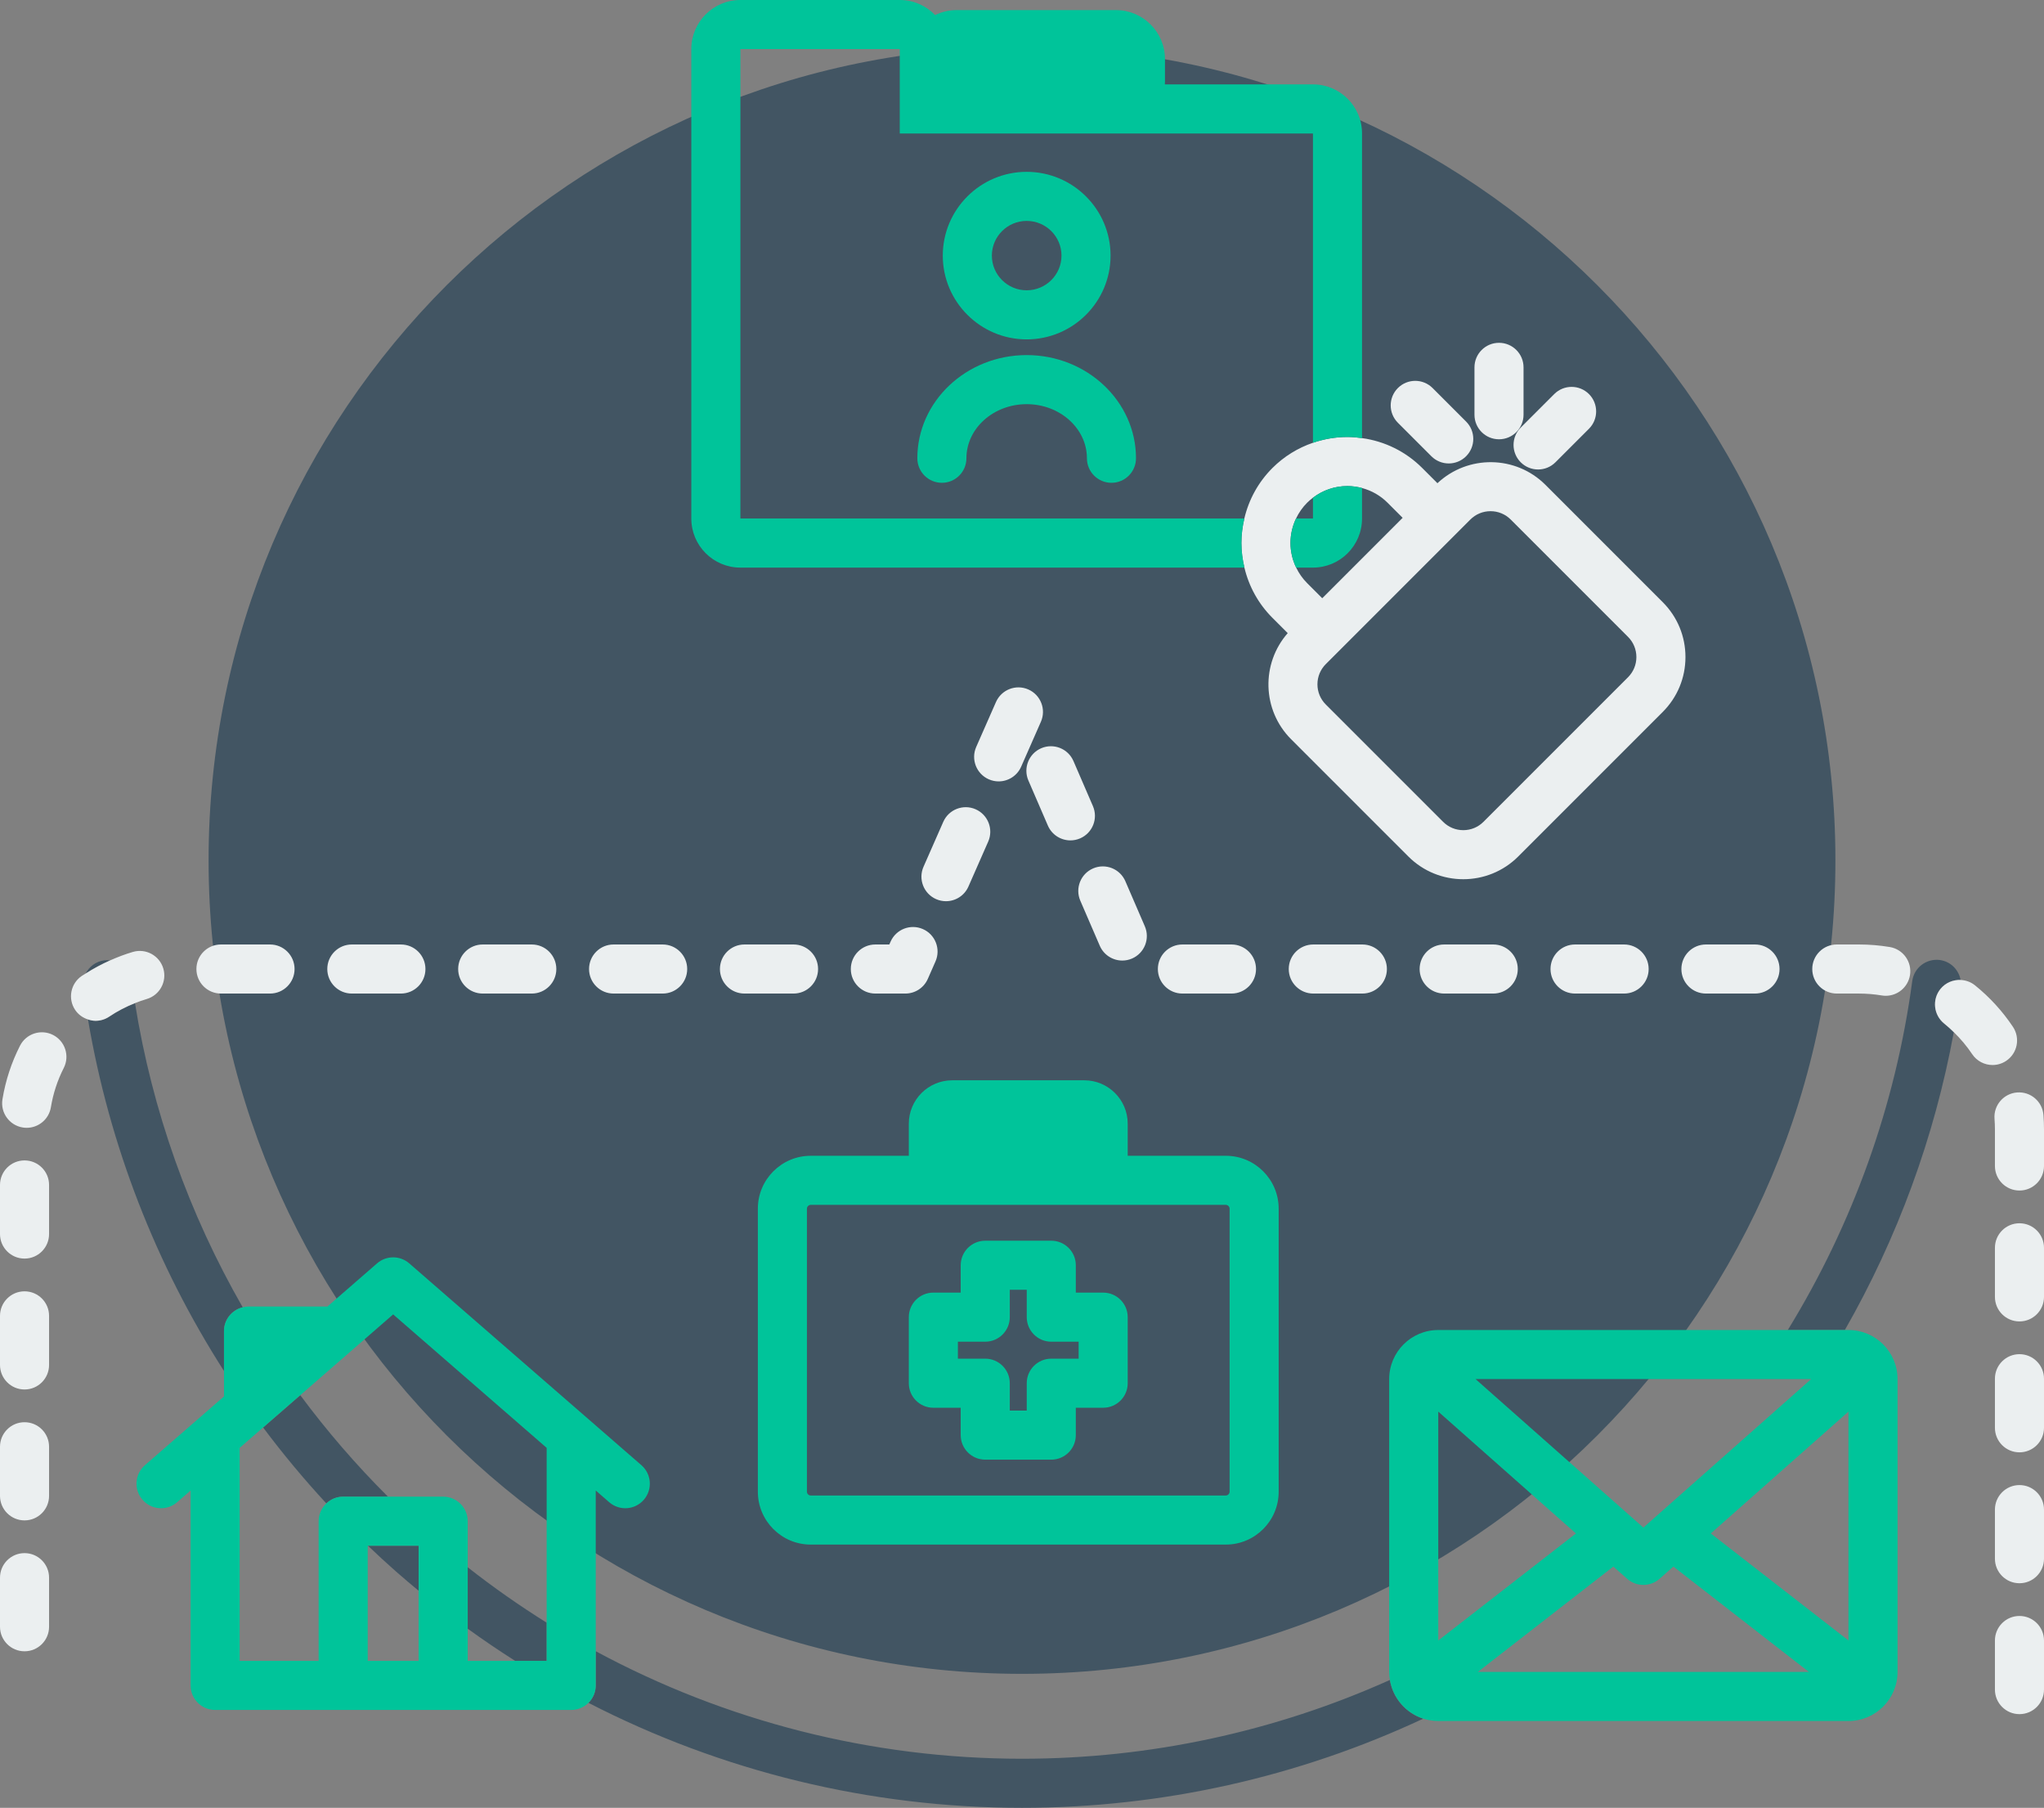
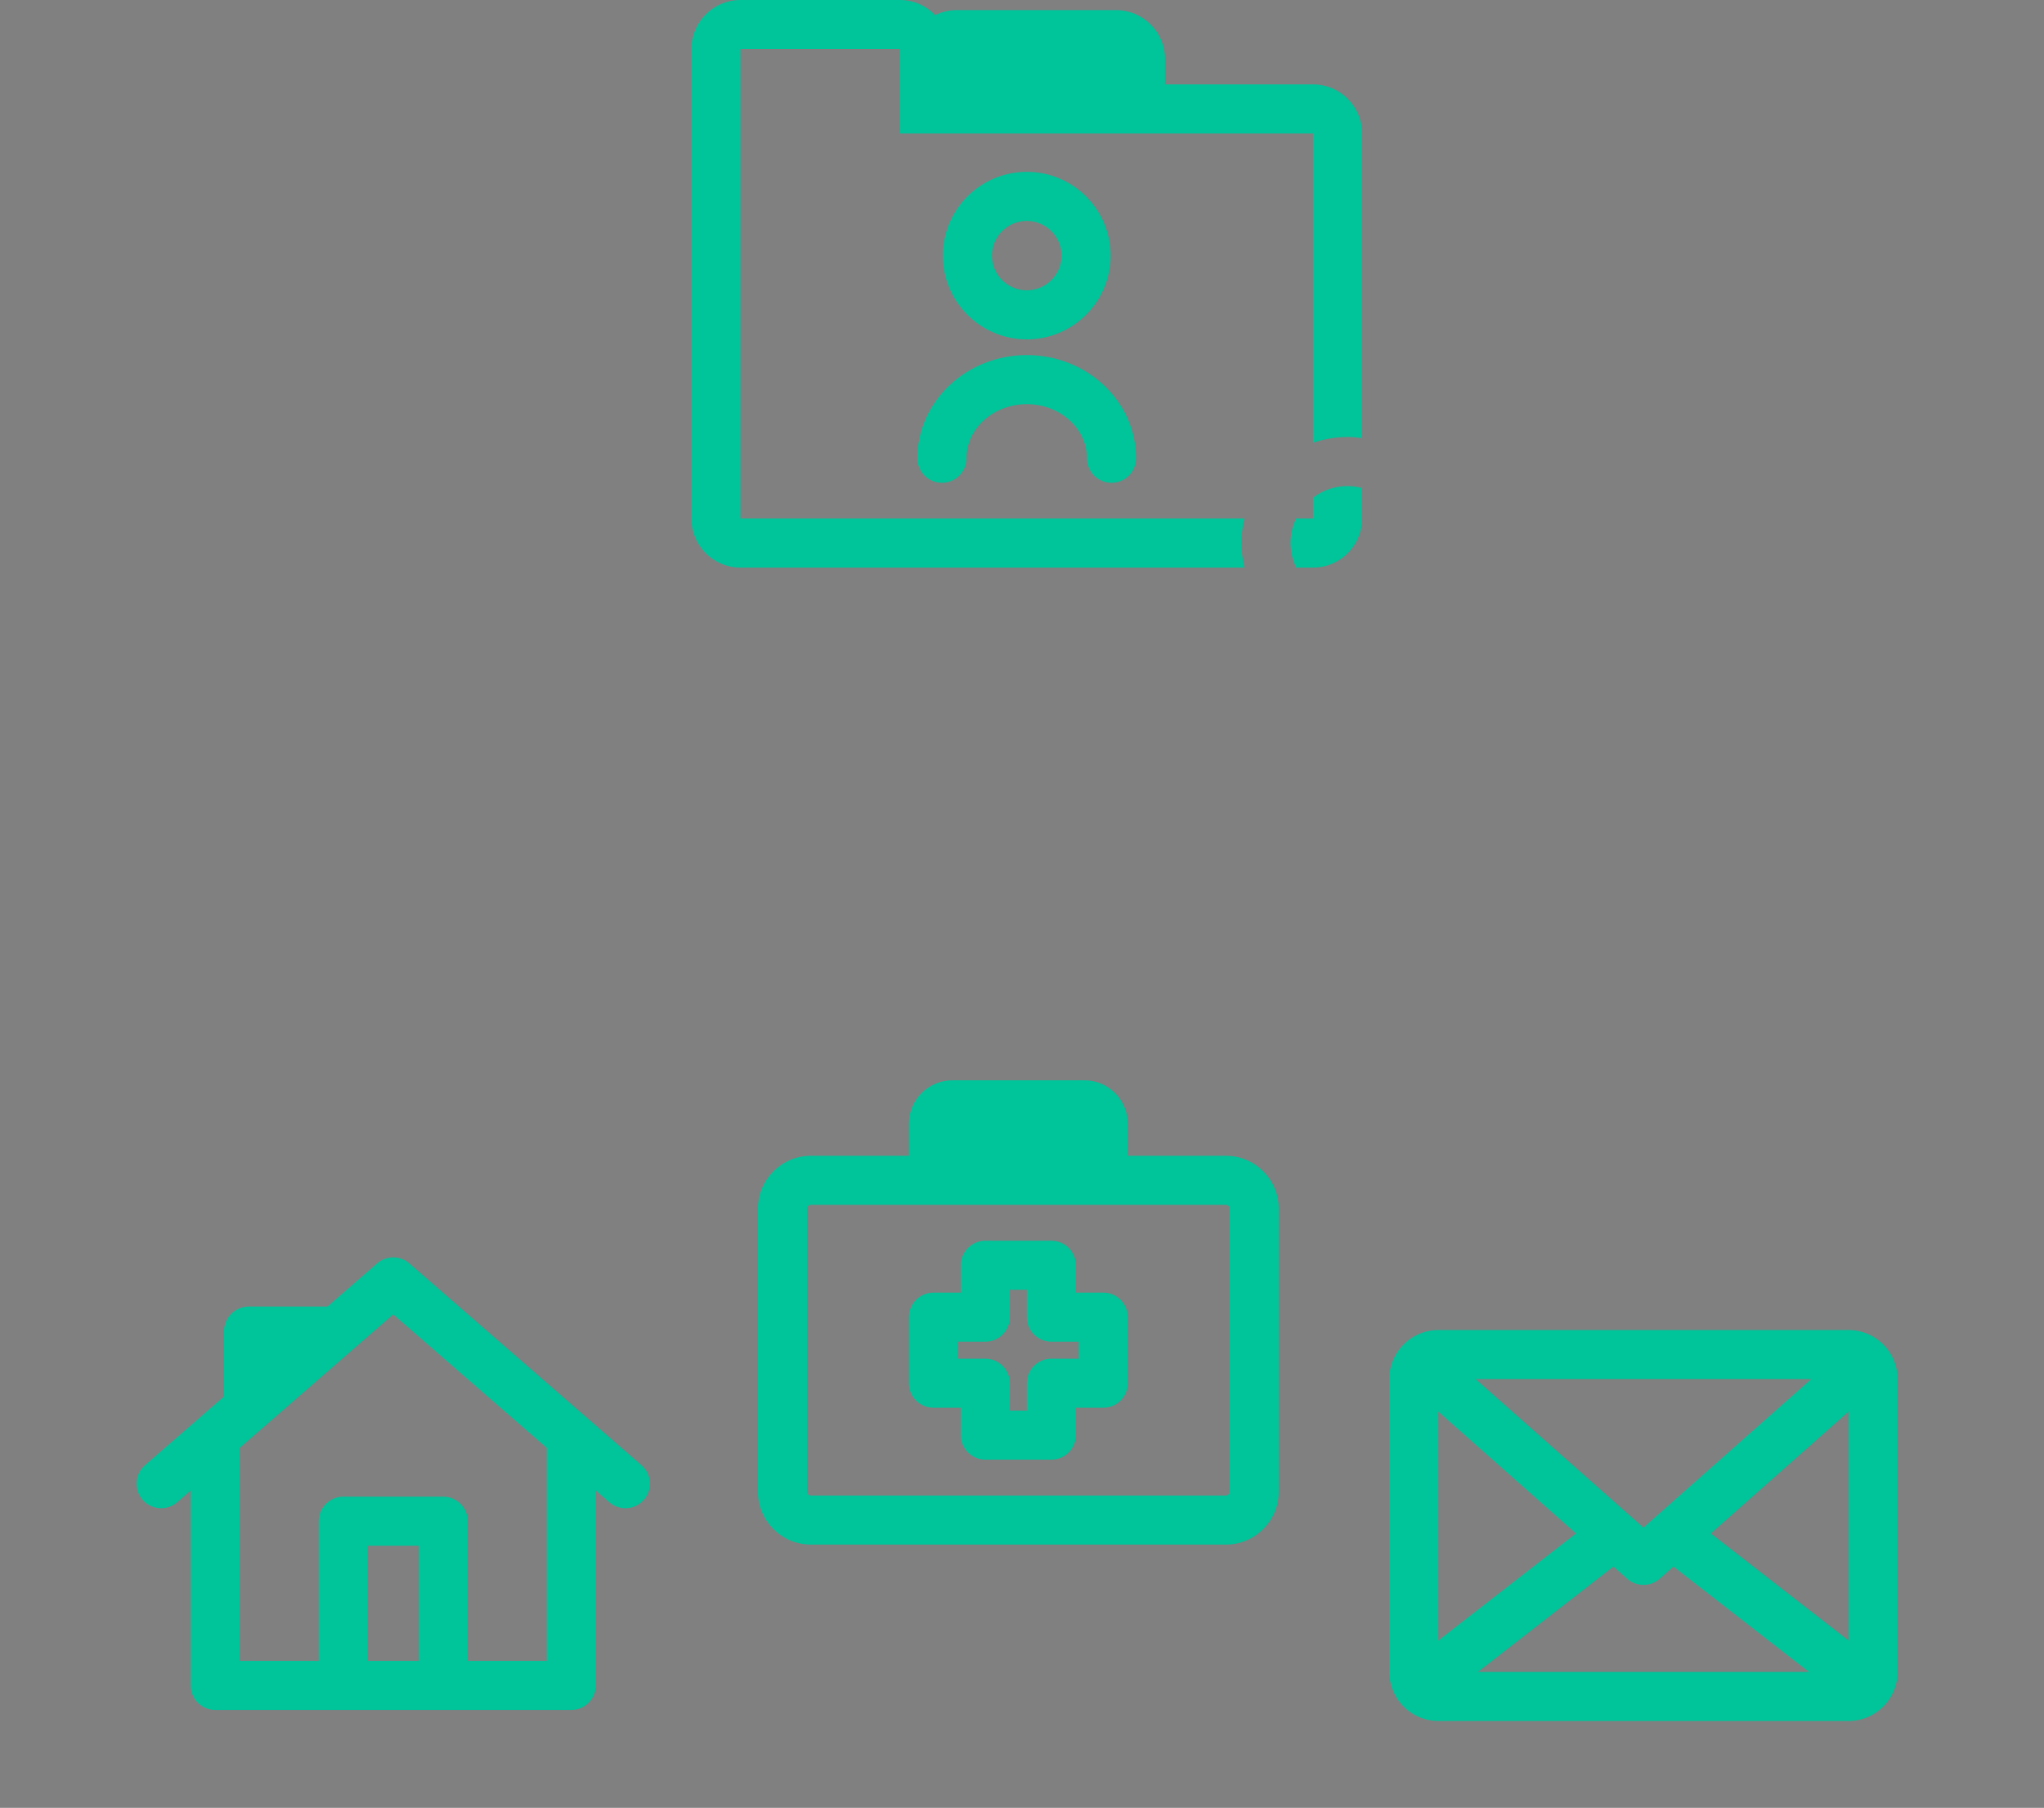
<svg xmlns="http://www.w3.org/2000/svg" width="442.72px" height="391.502px" viewBox="0 0 442.72 391.502" version="1.1">
  <rect x="0" y="0" width="442.72" height="391.502" fill="#808080" stroke="none" />
  <title>Illustration/Carousel Open Access_Rev</title>
  <g id="Resources-for-Researchers" stroke="none" stroke-width="1" fill="none" fill-rule="evenodd">
    <g id="1.1.2-F1000-Desktop-1440-–-RoR-–-Open-Research-–-Open-Data" transform="translate(-733, -4563)" fill-rule="nonzero">
      <g id="3-UNSURE-Copy" transform="translate(166, 4502)">
        <g id="Illustration/Carousel-Open-Access_Rev" transform="translate(567, 61)">
-           <path d="M129.032,357.587 C157.187,372.768 188.866,380.874 221.36,380.874 C249.076,380.874 276.196,374.969 301.045,363.815 C301.7,367.772 304.531,370.992 308.276,372.191 C281.291,384.809 251.665,391.502 221.36,391.502 C188.419,391.502 156.271,383.603 127.454,368.768 C128.428,367.805 129.032,366.471 129.032,364.994 L129.032,357.587 Z M221.36,10.128 C318.662,10.128 397.541,89.007 397.541,186.309 C397.541,283.611 318.662,362.49 221.36,362.49 C124.058,362.49 45.179,283.611 45.179,186.309 C45.179,89.007 124.058,10.128 221.36,10.128 Z M101.302,339.406 C106.802,343.724 112.511,347.729 118.403,351.406 L118.403,359.678 L111.578,359.678 C108.088,357.467 104.663,355.141 101.302,352.712 L101.302,339.406 Z M90.672,334.745 L90.672,344.492 C89.021,343.126 87.381,341.743 85.767,340.322 C83.703,338.503 81.684,336.64 79.701,334.745 L90.672,334.745 Z M65.035,302.139 C70.785,309.891 77.127,317.241 84.027,324.117 L74.329,324.117 C72.913,324.117 71.637,324.678 70.684,325.579 C65.823,320.323 61.252,314.833 56.988,309.133 L65.035,302.139 Z M29.242,217.234 C32.971,240.553 40.933,262.851 52.57,283.11 C50.247,283.677 48.516,285.759 48.516,288.258 L48.516,296.904 C33.754,273.865 23.676,248.001 19.062,220.776 C19.593,220.948 20.137,221.067 20.697,221.067 C21.718,221.067 22.749,220.773 23.661,220.159 C25.414,218.979 27.288,218.008 29.242,217.234 Z M420.158,207.9 C422.5,208.215 424.255,210.017 424.657,212.222 C423.028,212.153 421.388,212.814 420.286,214.182 C418.445,216.47 418.808,219.815 421.094,221.655 C421.823,222.242 422.512,222.873 423.181,223.523 C418.999,246.309 410.977,268.098 399.586,288.027 L387.229,288.027 C401.293,265.127 410.561,239.424 414.184,212.46 C414.575,209.553 417.245,207.521 420.158,207.9 Z M22.57,207.974 C23.01,207.914 23.44,207.929 23.863,207.977 C22.024,208.791 20.25,209.745 18.547,210.833 C19.314,209.331 20.773,208.217 22.57,207.974 Z" id="Combined-Shape" fill="#425563" />
-           <path d="M437.405,293.26 C434.47,293.26 432.091,295.639 432.091,298.574 L432.091,309.205 C432.091,312.14 434.47,314.519 437.405,314.519 C440.341,314.519 442.72,312.14 442.72,309.205 L442.72,298.574 C442.72,295.639 440.341,293.26 437.405,293.26 M104.552,215.166 L115.182,215.166 C118.118,215.166 120.497,212.787 120.497,209.852 C120.497,206.916 118.118,204.537 115.182,204.537 L104.552,204.537 C101.616,204.537 99.237,206.916 99.237,209.852 C99.237,212.787 101.616,215.166 104.552,215.166 M132.899,215.166 L143.53,215.166 C146.465,215.166 148.844,212.787 148.844,209.852 C148.844,206.916 146.465,204.537 143.53,204.537 L132.899,204.537 C129.964,204.537 127.585,206.916 127.585,209.852 C127.585,212.787 129.964,215.166 132.899,215.166 M266.733,215.166 C269.669,215.166 272.048,212.787 272.048,209.852 C272.048,206.916 269.669,204.537 266.733,204.537 L256.103,204.537 C253.167,204.537 250.788,206.916 250.788,209.852 C250.788,212.787 253.167,215.166 256.103,215.166 L266.733,215.166 Z M76.204,215.166 L86.835,215.166 C89.77,215.166 92.149,212.787 92.149,209.852 C92.149,206.916 89.77,204.537 86.835,204.537 L76.204,204.537 C73.269,204.537 70.89,206.916 70.89,209.852 C70.89,212.787 73.269,215.166 76.204,215.166 M192.892,203.928 C194.074,201.241 197.209,200.023 199.897,201.204 C202.584,202.384 203.803,205.521 202.621,208.209 L200.958,211.992 C200.11,213.921 198.201,215.166 196.093,215.166 L189.597,215.166 C186.661,215.166 184.282,212.787 184.282,209.851 C184.282,206.916 186.661,204.537 189.597,204.537 L192.624,204.537 Z M243.747,190.834 L247.962,200.593 C249.128,203.289 247.887,206.416 245.192,207.582 C244.505,207.877 243.789,208.018 243.086,208.018 C241.029,208.018 239.072,206.818 238.205,204.81 L233.988,195.051 C232.824,192.355 234.066,189.228 236.76,188.064 C239.457,186.901 242.582,188.14 243.747,190.834 Z M211.313,175.256 C213.999,176.438 215.219,179.573 214.037,182.261 L209.757,191.991 C208.881,193.982 206.933,195.167 204.89,195.167 C204.174,195.167 203.448,195.021 202.752,194.715 C200.066,193.533 198.845,190.397 200.027,187.71 L204.308,177.98 C205.491,175.293 208.629,174.075 211.313,175.256 Z M232.504,164.812 L236.722,174.571 C237.886,177.265 236.646,180.394 233.95,181.558 C233.263,181.854 232.548,181.995 231.846,181.995 C229.788,181.995 227.832,180.795 226.963,178.786 L222.745,169.029 C221.581,166.335 222.822,163.206 225.517,162.04 C228.214,160.879 231.34,162.117 232.504,164.812 Z M222.728,149.308 C225.416,150.49 226.634,153.627 225.452,156.313 L221.171,166.044 C220.295,168.033 218.347,169.218 216.304,169.218 C215.588,169.218 214.862,169.074 214.166,168.768 C211.478,167.586 210.259,164.449 211.442,161.761 L215.723,152.032 C216.907,149.346 220.043,148.129 222.728,149.308 Z M5.314,336.345 C2.379,336.345 0,338.724 0,341.66 L0,352.29 C0,355.226 2.379,357.605 5.314,357.605 C8.25,357.605 10.629,355.226 10.629,352.29 L10.629,341.66 C10.629,338.724 8.25,336.345 5.314,336.345 M47.856,215.166 L58.487,215.166 C61.422,215.166 63.801,212.787 63.801,209.852 C63.801,206.916 61.422,204.537 58.487,204.537 L47.856,204.537 C44.921,204.537 42.542,206.916 42.542,209.852 C42.542,212.787 44.921,215.166 47.856,215.166 M312.798,204.537 C309.863,204.537 307.484,206.916 307.484,209.852 C307.484,212.787 309.863,215.166 312.798,215.166 L323.429,215.166 C326.364,215.166 328.743,212.787 328.743,209.852 C328.743,206.916 326.364,204.537 323.429,204.537 L312.798,204.537 Z M177.192,209.852 C177.192,206.916 174.813,204.537 171.877,204.537 L161.247,204.537 C158.311,204.537 155.932,206.916 155.932,209.852 C155.932,212.787 158.311,215.166 161.247,215.166 L171.877,215.166 C174.813,215.166 177.192,212.787 177.192,209.852 M341.146,204.537 C338.211,204.537 335.832,206.916 335.832,209.852 C335.832,212.787 338.211,215.166 341.146,215.166 L351.777,215.166 C354.712,215.166 357.091,212.787 357.091,209.852 C357.091,206.916 354.712,204.537 351.777,204.537 L341.146,204.537 Z M5.314,307.996 C2.379,307.996 0,310.375 0,313.311 L0,323.943 C0,326.878 2.379,329.257 5.314,329.257 C8.25,329.257 10.629,326.878 10.629,323.943 L10.629,313.311 C10.629,310.375 8.25,307.996 5.314,307.996 M284.451,204.537 C281.515,204.537 279.136,206.916 279.136,209.852 C279.136,212.787 281.515,215.166 284.451,215.166 L295.081,215.166 C298.017,215.166 300.396,212.787 300.396,209.852 C300.396,206.916 298.017,204.537 295.081,204.537 L284.451,204.537 Z M442.601,241.475 C442.378,238.548 439.835,236.361 436.894,236.582 C433.967,236.808 431.777,239.363 432.002,242.289 C432.061,243.053 432.091,243.83 432.091,244.601 L432.091,252.507 C432.091,255.444 434.47,257.822 437.405,257.822 C440.341,257.822 442.72,255.444 442.72,252.507 L442.72,244.601 C442.72,243.561 442.681,242.508 442.601,241.475 M437.405,264.911 C434.47,264.911 432.091,267.29 432.091,270.225 L432.091,280.856 C432.091,283.791 434.47,286.17 437.405,286.17 C440.341,286.17 442.72,283.791 442.72,280.856 L442.72,270.225 C442.72,267.29 440.341,264.911 437.405,264.911 M437.405,321.608 C434.47,321.608 432.091,323.986 432.091,326.922 L432.091,337.553 C432.091,340.488 434.47,342.867 437.405,342.867 C440.341,342.867 442.72,340.488 442.72,337.553 L442.72,326.922 C442.72,323.986 440.341,321.608 437.405,321.608 M369.494,215.166 L380.124,215.166 C383.06,215.166 385.439,212.787 385.439,209.852 C385.439,206.916 383.06,204.537 380.124,204.537 L369.494,204.537 C366.558,204.537 364.179,206.916 364.179,209.852 C364.179,212.787 366.558,215.166 369.494,215.166 M437.405,349.955 C434.47,349.955 432.091,352.334 432.091,355.27 L432.091,365.9 C432.091,368.836 434.47,371.215 437.405,371.215 C440.341,371.215 442.72,368.836 442.72,365.9 L442.72,355.27 C442.72,352.334 440.341,349.955 437.405,349.955 M435.993,222.373 C433.719,218.968 430.95,215.941 427.76,213.373 C426.84,212.635 425.75,212.268 424.656,212.221 C423.027,212.152 421.388,212.815 420.285,214.182 C418.446,216.469 418.808,219.816 421.094,221.655 C421.824,222.243 422.513,222.873 423.18,223.524 C424.662,224.967 426.002,226.549 427.154,228.277 C428.178,229.81 429.863,230.641 431.579,230.641 C432.593,230.641 433.619,230.35 434.525,229.744 C436.965,228.114 437.624,224.814 435.993,222.373 M397.841,215.166 L402.652,215.166 C404.305,215.168 405.958,215.306 407.566,215.574 C407.864,215.625 408.158,215.648 408.449,215.648 C410.999,215.648 413.251,213.807 413.686,211.209 C414.17,208.314 412.216,205.574 409.321,205.089 C407.135,204.725 404.896,204.539 402.656,204.537 L397.841,204.537 C394.906,204.537 392.527,206.916 392.527,209.852 C392.527,212.787 394.906,215.166 397.841,215.166 M11.484,224.128 C8.87,222.798 5.669,223.84 4.335,226.455 C2.475,230.11 1.196,234.018 0.531,238.065 C0.057,240.963 2.021,243.694 4.917,244.17 C5.208,244.218 5.498,244.24 5.783,244.24 C8.34,244.24 10.595,242.391 11.022,239.785 C11.51,236.818 12.447,233.956 13.811,231.277 C15.141,228.66 14.1,225.46 11.484,224.128 M5.314,279.649 C2.379,279.649 0,282.028 0,284.963 L0,295.594 C0,298.529 2.379,300.908 5.314,300.908 C8.25,300.908 10.629,298.529 10.629,295.594 L10.629,284.963 C10.629,282.028 8.25,279.649 5.314,279.649 M5.314,251.301 C2.379,251.301 0,253.68 0,256.615 L0,267.246 C0,270.181 2.379,272.56 5.314,272.56 C8.25,272.56 10.629,270.181 10.629,267.246 L10.629,256.615 C10.629,253.68 8.25,251.301 5.314,251.301 M23.66,220.16 C25.415,218.979 27.287,218.007 29.243,217.235 C30.073,216.906 30.913,216.603 31.771,216.351 C34.588,215.525 36.202,212.571 35.377,209.754 C34.55,206.939 31.598,205.323 28.78,206.15 C27.097,206.643 25.462,207.269 23.863,207.977 C22.025,208.791 20.251,209.745 18.548,210.831 C18.275,211.005 17.993,211.161 17.725,211.341 C15.29,212.981 14.644,216.282 16.283,218.718 C16.973,219.744 17.971,220.422 19.063,220.776 C19.594,220.947 20.138,221.066 20.696,221.066 C21.718,221.066 22.75,220.772 23.66,220.16 M291.826,94.632 C292.903,94.632 293.962,94.731 295.009,94.876 C299.929,95.556 304.477,97.779 308.05,101.352 L311.341,104.643 C317.927,98.463 328.303,98.568 334.736,104.998 L360.134,130.399 C363.313,133.576 365.062,137.799 365.062,142.291 C365.062,146.785 363.313,151.009 360.134,154.186 L328.834,185.487 C325.555,188.766 321.248,190.404 316.94,190.404 C312.632,190.404 308.326,188.766 305.047,185.487 L279.646,160.087 C273.349,153.79 273.116,143.71 278.914,137.11 L275.602,133.798 C272.56,130.756 270.502,127.003 269.531,122.92 C269.119,121.188 268.882,119.401 268.882,117.576 C268.882,115.77 269.113,114.004 269.516,112.29 C270.481,108.184 272.545,104.409 275.602,101.35 C278.114,98.839 281.114,97.006 284.378,95.887 C286.747,95.077 289.25,94.632 291.826,94.632 Z M322.843,110.703 C321.19,110.703 319.634,111.346 318.466,112.516 L287.164,143.818 C285.995,144.987 285.35,146.541 285.35,148.195 C285.35,149.847 285.995,151.401 287.164,152.571 L312.565,177.969 C313.733,179.139 315.287,179.782 316.94,179.782 C318.593,179.782 320.147,179.139 321.316,177.969 L352.618,146.668 C353.788,145.5 354.433,143.946 354.433,142.291 C354.433,140.64 353.788,139.086 352.619,137.916 L327.218,112.516 C326.05,111.346 324.496,110.703 322.843,110.703 Z M291.826,105.261 C289.097,105.261 286.511,106.155 284.378,107.782 C283.94,108.118 283.516,108.472 283.12,108.868 C282.109,109.878 281.309,111.039 280.712,112.29 C279.935,113.922 279.511,115.714 279.511,117.576 C279.511,119.46 279.944,121.273 280.741,122.92 C281.335,124.149 282.125,125.287 283.118,126.28 L286.393,129.555 L303.806,112.14 L300.533,108.868 C298.979,107.314 297.077,106.239 295.009,105.688 C293.983,105.414 292.916,105.261 291.826,105.261 Z M336.642,85.338 C338.719,83.265 342.082,83.265 344.16,85.338 C346.234,87.414 346.234,90.78 344.16,92.856 L336.901,100.114 C335.862,101.151 334.503,101.67 333.142,101.67 C331.782,101.67 330.421,101.151 329.383,100.114 C327.307,98.038 327.307,94.672 329.383,92.596 Z M302.776,84.033 C304.852,81.958 308.216,81.96 310.292,84.034 L317.549,91.293 C319.625,93.369 319.624,96.733 317.548,98.809 C316.51,99.846 315.149,100.365 313.79,100.365 C312.43,100.365 311.069,99.846 310.031,98.808 L302.774,91.549 C300.698,89.473 300.7,86.109 302.776,84.033 Z M324.677,74.239 C327.612,74.239 329.991,76.618 329.991,79.553 L329.991,89.818 C329.991,92.753 327.612,95.132 324.677,95.132 C321.741,95.132 319.362,92.753 319.362,89.818 L319.362,79.553 C319.362,76.618 321.741,74.239 324.677,74.239 Z" id="Combined-Shape" fill="#EBEFF0" />
          <path d="M266.325,323.049 C266.325,323.484 265.944,323.866 265.509,323.866 L175.593,323.866 C175.158,323.866 174.777,323.484 174.777,323.049 L174.777,261.743 C174.777,261.308 175.158,260.926 175.593,260.926 L202.159,260.926 L238.942,260.926 L265.509,260.926 C265.944,260.926 266.325,261.308 266.325,261.743 L266.325,323.049 Z M207.474,250.298 L233.629,250.298 L233.629,244.578 L207.474,244.578 L207.474,250.298 Z M265.509,250.298 L244.257,250.298 L244.257,243.35 C244.257,238.166 240.04,233.949 234.856,233.949 L206.245,233.949 C201.061,233.949 196.845,238.166 196.845,243.35 L196.845,250.298 L175.593,250.298 C169.282,250.298 164.148,255.432 164.148,261.743 L164.148,323.049 C164.148,329.361 169.282,334.495 175.593,334.495 L265.509,334.495 C271.819,334.495 276.954,329.361 276.954,323.049 L276.954,261.743 C276.954,255.432 271.819,250.298 265.509,250.298 L265.509,250.298 Z M204.006,104.558 C206.941,104.558 209.32,102.178 209.32,99.243 C209.32,92.782 215.175,87.526 222.372,87.526 C229.567,87.526 235.422,92.782 235.422,99.243 C235.422,102.178 237.801,104.558 240.736,104.558 C243.672,104.558 246.051,102.178 246.051,99.243 C246.051,86.922 235.429,76.897 222.372,76.897 C209.314,76.897 198.691,86.922 198.691,99.243 C198.691,102.178 201.07,104.558 204.006,104.558 L204.006,104.558 Z M284.379,107.782 L284.379,112.29 L280.713,112.29 C279.934,113.922 279.511,115.715 279.511,117.576 C279.511,119.459 279.945,121.272 280.741,122.921 L284.379,122.921 C290.25,122.921 295.009,118.161 295.009,112.29 L295.009,105.687 C293.982,105.414 292.917,105.261 291.826,105.261 C289.096,105.261 286.512,106.155 284.379,107.782 L284.379,107.782 Z M222.372,47.841 C226.53,47.841 229.914,51.212 229.914,55.355 C229.914,59.498 226.53,62.868 222.372,62.868 C218.215,62.868 214.831,59.498 214.831,55.355 C214.831,51.212 218.215,47.841 222.372,47.841 L222.372,47.841 Z M222.372,73.497 C232.392,73.497 240.543,65.358 240.543,55.355 C240.543,45.351 232.392,37.212 222.372,37.212 C212.353,37.212 204.202,45.351 204.202,55.355 C204.202,65.358 212.353,73.497 222.372,73.497 L222.372,73.497 Z M400.368,355.266 L400.368,355.266 L370.546,332.088 L400.368,305.699 L400.368,305.699 L400.368,355.266 Z M327.273,362.07 L320.091,362.07 L320.091,362.07 L349.443,339.257 L352.422,341.894 C353.427,342.783 354.685,343.227 355.944,343.227 C357.202,343.227 358.461,342.783 359.466,341.894 L362.446,339.255 L391.798,362.07 L391.798,362.07 L327.273,362.07 Z M311.52,305.699 L341.341,332.088 L311.52,355.266 L311.52,305.699 Z M319.6,298.658 L380.211,298.658 L392.287,298.658 L392.287,298.658 L355.944,330.816 L319.6,298.658 Z M400.368,288.027 L399.586,288.027 L387.229,288.027 L311.52,288.027 C305.649,288.027 300.889,292.786 300.889,298.658 L300.889,362.07 C300.889,362.666 300.951,363.246 301.045,363.815 C301.701,367.772 304.531,370.992 308.277,372.192 C309.298,372.519 310.387,372.699 311.52,372.699 L400.368,372.699 C406.239,372.699 410.998,367.941 410.998,362.07 L410.998,298.658 C410.998,292.786 406.239,288.027 400.368,288.027 L400.368,288.027 Z M207.181,17.66 L241.699,17.66 L241.699,12.815 L207.181,12.815 L207.181,17.66 Z M284.379,18.276 L252.297,18.276 C252.309,18.072 252.328,17.868 252.328,17.66 L252.328,12.815 C252.328,6.944 247.569,2.184 241.699,2.184 L207.18,2.184 C205.512,2.184 203.941,2.58 202.536,3.264 C200.602,1.256 197.892,-2.84217094e-14 194.883,-2.84217094e-14 L160.365,-2.84217094e-14 C154.494,-2.84217094e-14 149.734,4.76 149.734,10.63 L149.734,28.907 L149.734,91.567 L149.734,112.29 C149.734,118.161 154.494,122.921 160.365,122.921 L269.532,122.921 C269.119,121.188 268.882,119.401 268.882,117.576 C268.882,115.77 269.113,114.004 269.517,112.29 L160.365,112.29 L160.365,91.567 L160.365,28.907 L160.365,10.63 L194.883,10.63 L194.883,28.907 L284.379,28.907 L284.379,95.888 C286.747,95.078 289.249,94.632 291.826,94.632 C292.903,94.632 293.961,94.731 295.009,94.876 L295.009,28.907 C295.009,23.035 290.25,18.276 284.379,18.276 L284.379,18.276 Z M118.404,351.406 L118.404,359.679 L111.579,359.679 L101.301,359.679 L101.301,352.713 L101.301,339.406 L101.301,329.432 C101.301,326.496 98.922,324.117 95.986,324.117 L84.027,324.117 L74.329,324.117 C72.915,324.117 71.637,324.678 70.684,325.579 C69.661,326.548 69.015,327.911 69.015,329.432 L69.015,359.679 L51.913,359.679 L51.913,313.545 L56.988,309.134 L65.035,302.139 L85.158,284.647 L118.404,313.546 L118.404,351.406 Z M90.672,344.493 L90.672,359.679 L79.644,359.679 L79.644,334.746 L79.701,334.746 L90.672,334.746 L90.672,344.493 Z M88.644,273.596 C86.646,271.856 83.668,271.856 81.67,273.596 L70.903,282.955 C70.861,282.954 70.822,282.943 70.78,282.943 L53.83,282.943 C53.394,282.943 52.977,283.011 52.57,283.11 C50.247,283.677 48.516,285.759 48.516,288.258 L48.516,296.902 L48.516,302.415 L31.395,317.298 C29.178,319.223 28.944,322.581 30.87,324.795 C31.92,326.005 33.397,326.623 34.884,326.623 C36.118,326.623 37.36,326.196 38.367,325.32 L41.284,322.785 L41.284,364.993 C41.284,367.929 43.663,370.308 46.599,370.308 L123.718,370.308 C125.176,370.308 126.495,369.719 127.455,368.769 C128.428,367.806 129.033,366.471 129.033,364.993 L129.033,357.587 L129.033,322.785 L131.949,325.32 C134.164,327.248 137.521,327.014 139.446,324.795 C141.372,322.581 141.138,319.223 138.921,317.298 L88.644,273.596 Z M233.628,294.234 L227.703,294.234 C224.767,294.234 222.388,296.613 222.388,299.548 L222.388,305.474 L218.713,305.474 L218.713,299.548 C218.713,296.613 216.334,294.234 213.399,294.234 L207.474,294.234 L207.474,290.558 L213.399,290.558 C216.334,290.558 218.713,288.178 218.713,285.243 L218.713,279.32 L222.388,279.32 L222.388,285.243 C222.388,288.178 224.767,290.558 227.703,290.558 L233.628,290.558 L233.628,294.234 Z M238.942,279.928 L233.017,279.928 L233.017,274.005 C233.017,271.07 230.638,268.69 227.703,268.69 L213.399,268.69 C210.463,268.69 208.084,271.07 208.084,274.005 L208.084,279.928 L202.159,279.928 C199.224,279.928 196.845,282.308 196.845,285.243 L196.845,299.548 C196.845,302.484 199.224,304.863 202.159,304.863 L208.084,304.863 L208.084,310.788 C208.084,313.724 210.463,316.103 213.399,316.103 L227.703,316.103 C230.638,316.103 233.017,313.724 233.017,310.788 L233.017,304.863 L238.942,304.863 C241.878,304.863 244.257,302.484 244.257,299.548 L244.257,285.243 C244.257,282.308 241.878,279.928 238.942,279.928 L238.942,279.928 Z" id="Fill-85" fill="#00C49A" />
        </g>
      </g>
    </g>
  </g>
</svg>